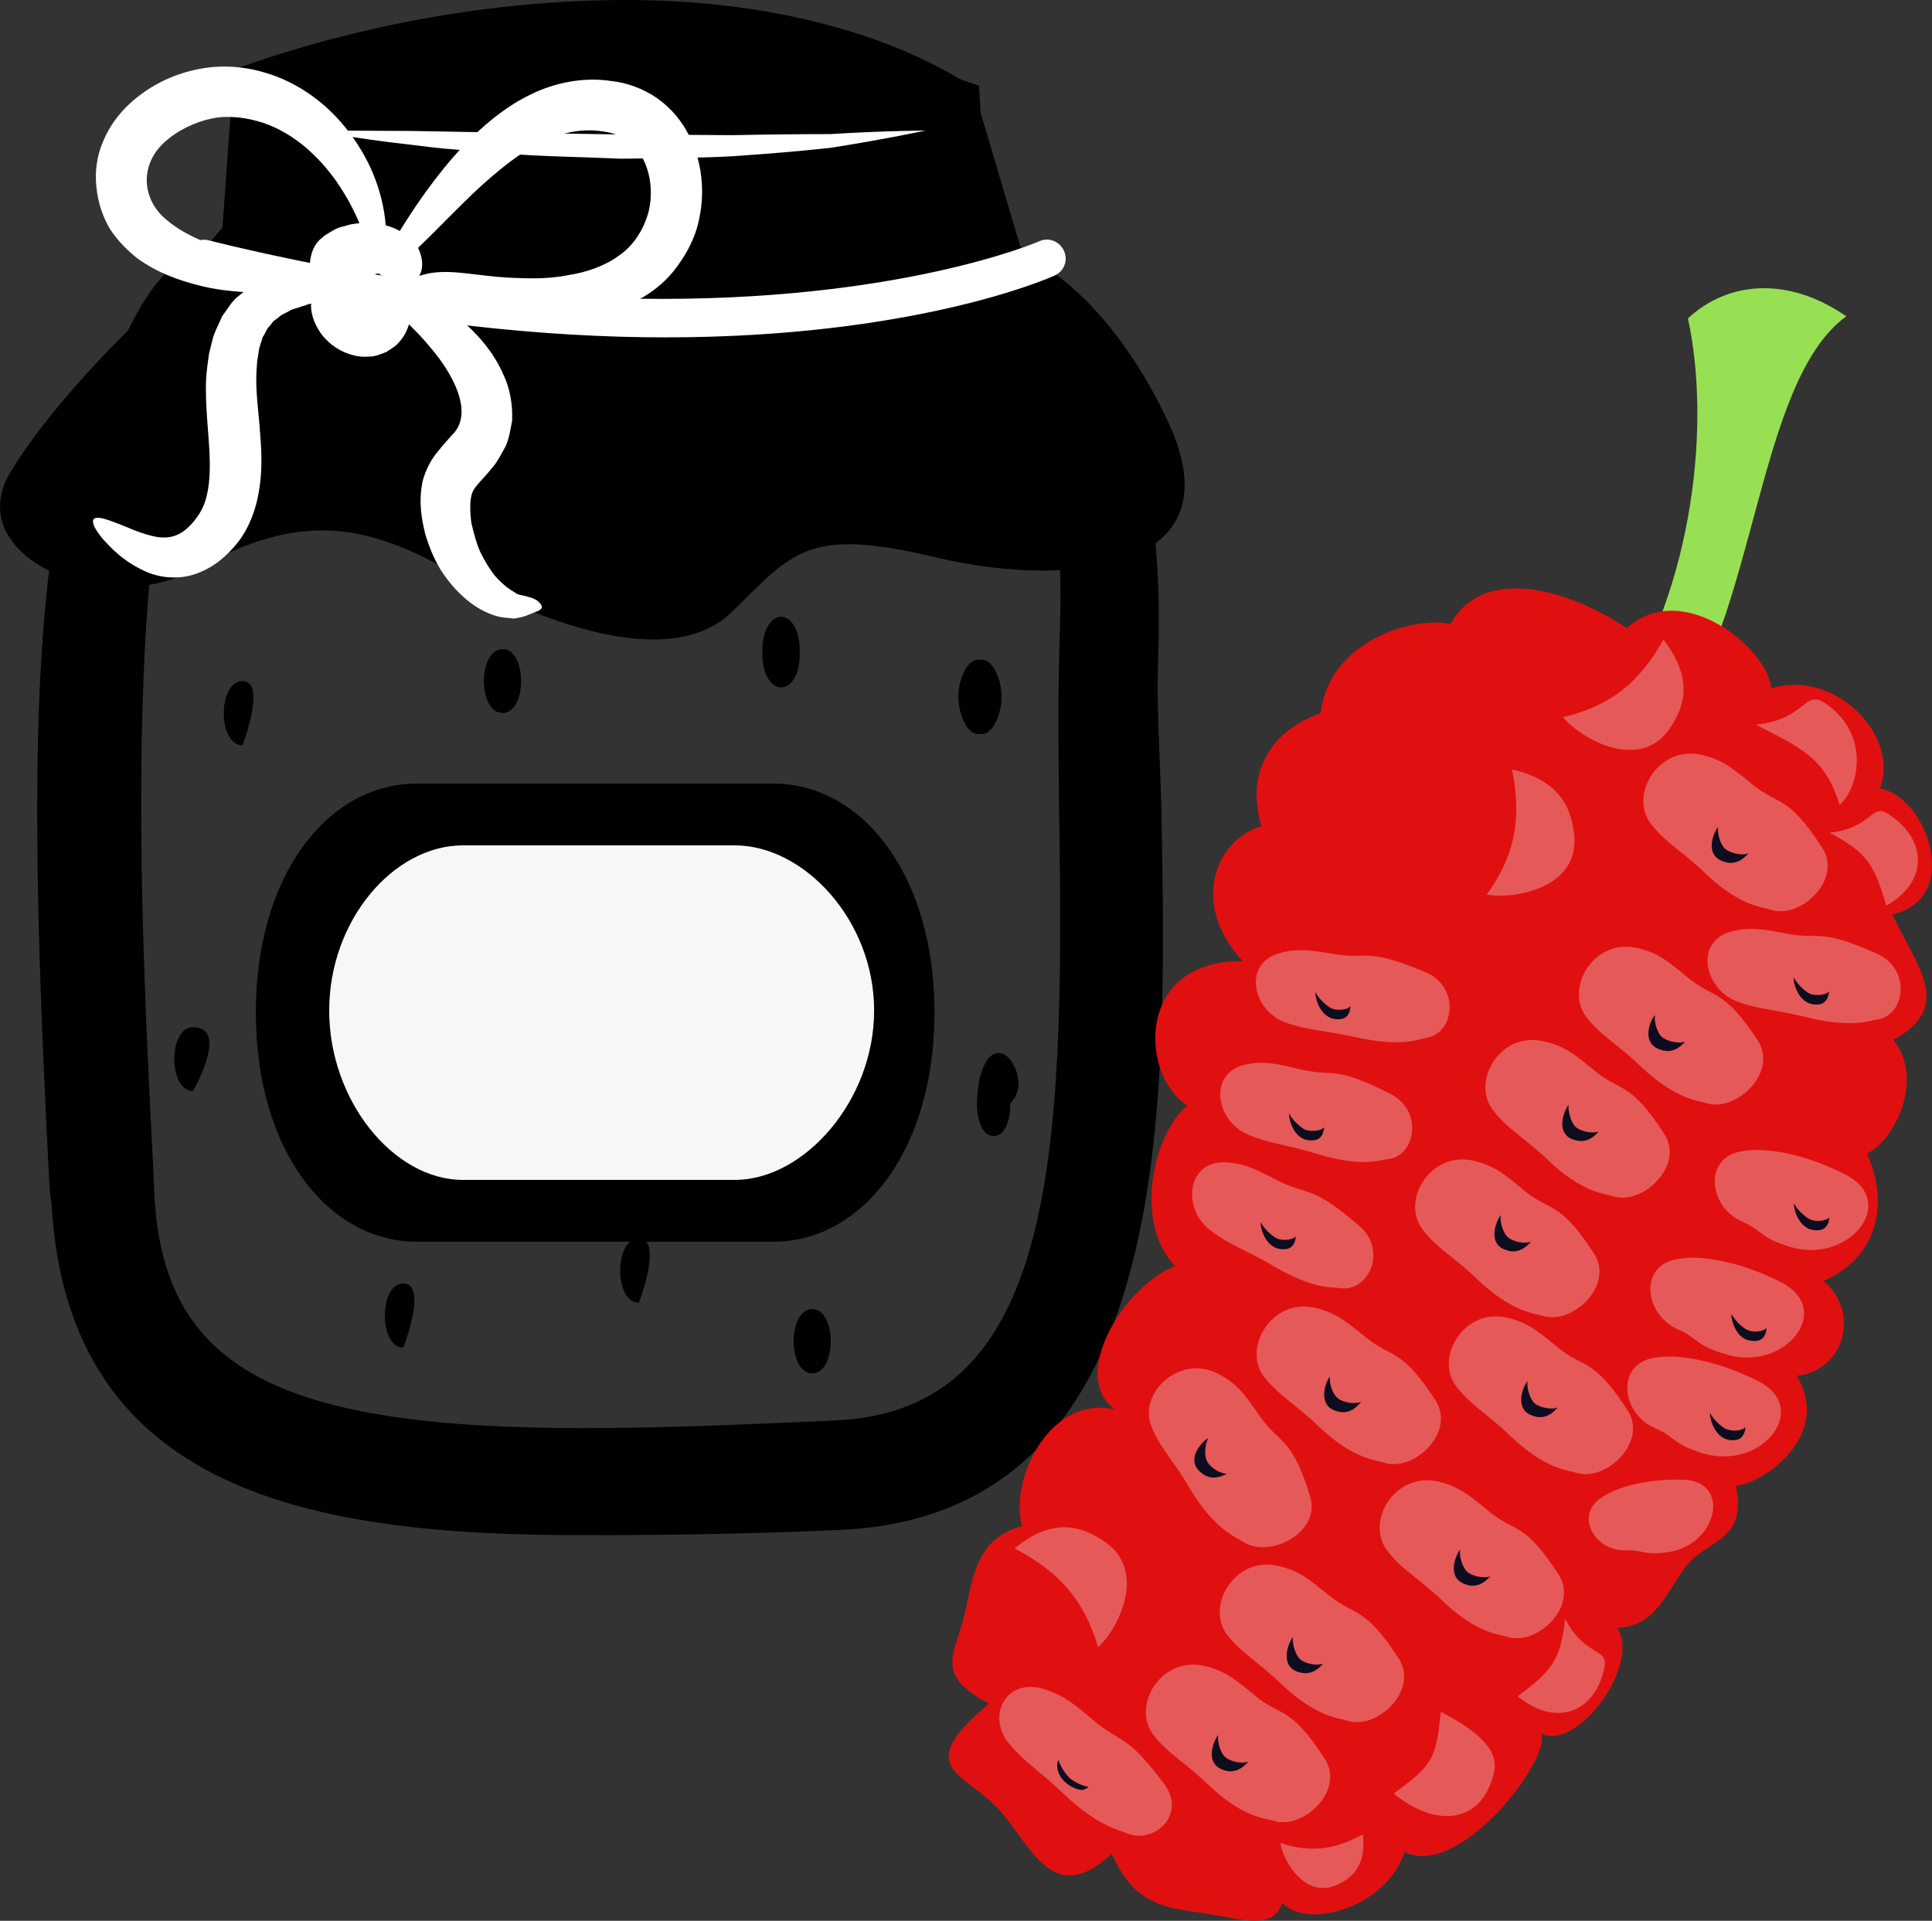
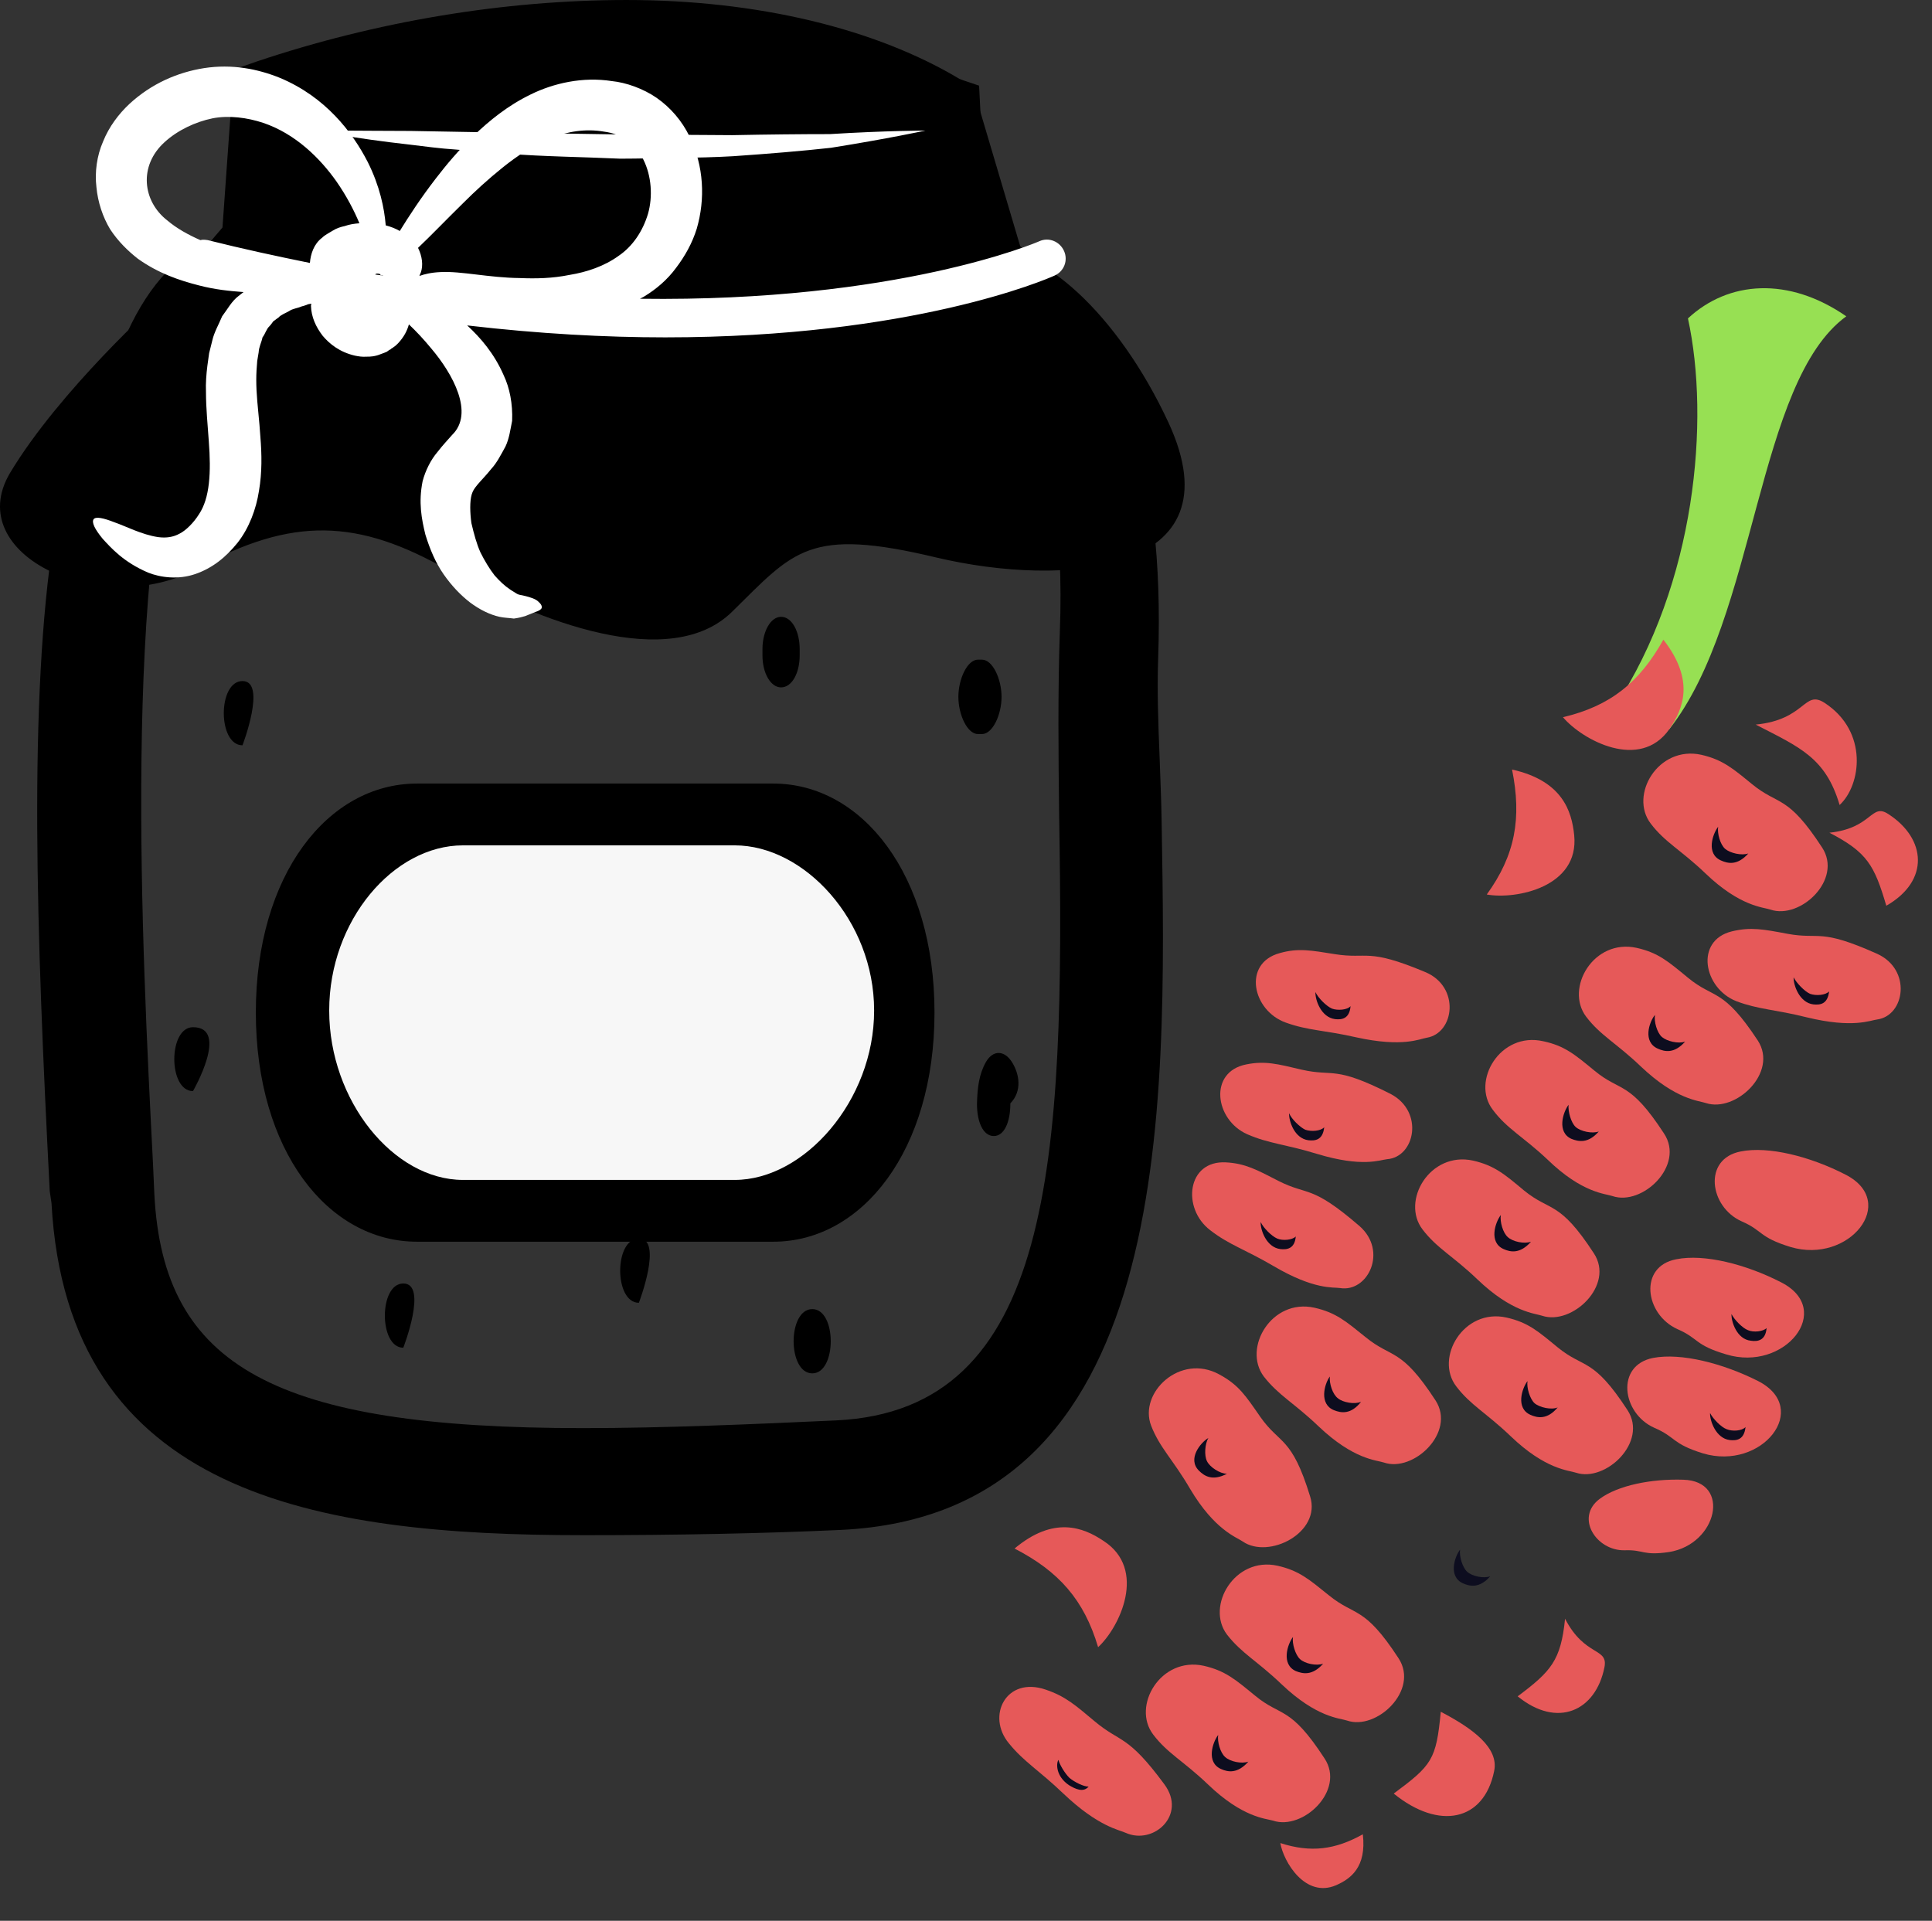
<svg xmlns="http://www.w3.org/2000/svg" xmlns:ns1="http://sodipodi.sourceforge.net/DTD/sodipodi-0.dtd" xmlns:ns2="http://www.inkscape.org/namespaces/inkscape" xml:space="preserve" width="55.028mm" height="54.714mm" version="1.1" style="clip-rule:evenodd;fill-rule:evenodd;image-rendering:optimizeQuality;shape-rendering:geometricPrecision;text-rendering:geometricPrecision" viewBox="0 0 5502.793 5471.376" id="svg135" ns1:docname="3004.svg" ns2:version="0.92.4 (5da689c313, 2019-01-14)">
  <rect x="0" y="0" width="5502.793" height="5471.376" fill="#333333" stroke="none" />
  <ns1:namedview pagecolor="#ffffff" bordercolor="#666666" borderopacity="1" objecttolerance="10" gridtolerance="10" guidetolerance="10" ns2:pageopacity="0" ns2:pageshadow="2" ns2:window-width="640" ns2:window-height="480" id="namedview137" showgrid="false" ns2:zoom="0.2102413" ns2:cx="102.60188" ns2:cy="91.705548" ns2:window-x="0" ns2:window-y="0" ns2:window-maximized="0" ns2:current-layer="svg135" />
  <defs id="defs4">
    <style type="text/css" id="style2">
   
    .fil6 {fill:#0D0D1F}
    .fil3 {fill:#97E053}
    .fil4 {fill:#E01010}
    .fil5 {fill:#E65959}
    .fil0 {fill:black;fill-rule:nonzero}
    .fil2 {fill:#F7F7F7;fill-rule:nonzero}
    .fil1 {fill:white;fill-rule:nonzero}
   
  </style>
  </defs>
  <g id="Vrstva_x0020_1" transform="translate(-7785.325,-11805)">
    <g id="_647921224">
      <path class="fil0" d="m 9570,11911 c -334,0 -686,57 -1019,170 l -34,493 -36,4 c -493,51 -407,1736 -366,2545 l 5,89 c 32,639 531,767 1326,767 228,0 484,-11 726,-22 766,-36 751,-990 736,-1832 -3,-185 -4,-360 2,-516 31,-823 -310,-1040 -313,-1042 l -2,-12 -127,-432 c -70,-42 -358,-212 -898,-212 z m -1533,3310 -4,-29 c -63,-1218 -97,-2425 394,-2460 h 2203 c 94,0 377,172 348,945 -6,154 7,291 10,475 14,838 32,1866 -814,1905 -242,11 -499,15 -728,15 -820,0 -1373,-147 -1409,-851 z" id="path7" ns2:connector-curvature="0" style="fill:#000000;fill-rule:nonzero" />
      <path class="fil0" d="m 8619,12626 h 1881 l -8,-46 -114,-386 c -208,-114 -492,-177 -808,-177 -304,0 -620,49 -918,142 z m -300,267 c -187,502 -129,1620 -98,2225 l 4,89 c 25,492 345,666 1221,666 228,0 481,-11 721,-22 617,-29 652,-733 635,-1724 -2,-163 -4,-352 2,-522 11,-292 -25,-534 -106,-721 -34,-35 -62,-46 -70,-47 H 8431 c -43,4 -79,22 -112,56 z m 1127,3285 c -760,0 -1469,-115 -1514,-946 l -5,-34 c -38,-735 -61,-1399 12,-1868 l -38,43 54,-135 c 38,-196 96,-352 180,-457 63,-150 146,-246 249,-287 l 35,-41 32,-450 66,-23 c 340,-114 704,-175 1053,-175 372,0 710,81 952,227 l 35,22 134,452 c 45,39 120,119 187,262 59,71 122,183 163,357 l 19,92 12,91 c 12,107 17,230 12,373 -3,92 0,178 4,278 2,60 5,122 6,191 14,831 34,1969 -915,2013 -218,10 -465,15 -733,15 z" id="path9" ns2:connector-curvature="0" style="fill:#000000;fill-rule:nonzero" />
      <path class="fil0" d="m 11114,13010 c -145,-313 -368,-509 -516,-491 l -24,-470 c -1213,-421 -2086,25 -2086,25 l -8,432 -244,158 c 0,0 -281,253 -422,488 -140,235 264,420 534,272 269,-148 457,-142 715,6 257,148 633,290 808,117 176,-173 217,-241 581,-154 363,86 861,49 662,-383 z" id="path11" ns2:connector-curvature="0" style="fill:#000000;fill-rule:nonzero" />
      <path class="fil1" d="m 8683,12177 c 0,0 27,0 75,0 48,0 116,1 197,1 163,3 380,7 598,10 54,0 108,1 162,1 53,0 106,1 156,1 102,-2 197,-3 278,-3 163,-10 272,-10 272,-10 0,0 -106,23 -269,49 -81,9 -177,17 -279,24 -51,3 -104,4 -158,5 -54,0 -108,2 -163,2 -109,-5 -218,-6 -320,-14 -51,-3 -101,-8 -148,-12 -46,-3 -90,-9 -131,-14 -81,-9 -149,-19 -196,-27 -47,-8 -74,-13 -74,-13 z" id="path13" ns2:connector-curvature="0" style="fill:#ffffff;fill-rule:nonzero" />
      <path class="fil1" d="m 8377,12489 c -7,-1 -14,-2 -21,0 -34,-15 -67,-33 -94,-56 -71,-55 -82,-156 -8,-223 37,-34 88,-58 137,-68 46,-9 99,-2 144,13 92,31 162,101 208,166 30,43 51,84 66,120 -14,1 -28,3 -42,8 -10,2 -23,6 -34,13 -11,7 -22,12 -30,20 -24,18 -33,47 -35,72 -94,-19 -191,-40 -291,-65 z m 477,98 c 1,-1 1,-1 2,-2 3,-1 8,-1 12,1 1,0 0,2 1,2 1,1 4,1 6,1 1,0 1,1 2,1 -8,-1 -15,-2 -23,-3 z m 126,4 c 1,-4 3,-7 4,-10 7,-20 4,-46 -8,-70 36,-34 78,-78 129,-128 33,-33 70,-67 111,-100 41,-33 87,-64 136,-84 50,-20 102,-28 154,-19 53,7 87,34 112,80 23,46 27,105 13,154 -15,50 -44,93 -84,120 -40,29 -90,46 -139,54 -49,10 -96,11 -143,9 -87,-1 -166,-20 -224,-17 -27,1 -47,6 -61,11 z m -902,749 c 24,26 59,66 129,96 35,14 86,21 135,4 49,-17 87,-48 120,-89 33,-42 53,-96 61,-148 9,-53 8,-104 4,-153 -3,-49 -9,-93 -11,-133 -1,-21 -1,-39 0,-57 1,-9 1,-18 2,-27 1,-8 3,-16 4,-24 1,-17 8,-28 11,-43 8,-10 11,-24 20,-32 4,-4 7,-9 11,-14 5,-3 9,-7 14,-10 8,-9 21,-13 31,-19 10,-7 24,-8 35,-13 5,-1 10,-3 16,-5 0,-1 6,-2 12,-3 0,2 -1,4 -1,6 1,32 14,60 33,85 20,24 49,47 92,57 10,2 21,4 33,3 6,0 12,0 18,-1 7,-1 15,-3 22,-6 6,-2 16,-6 18,-7 l 7,-5 4,-2 1,-1 1,-1 5,-3 v 0 0 l 1,-1 c 5,-3 9,-7 13,-11 17,-18 26,-36 31,-54 20,19 41,41 64,69 61,72 123,184 59,246 -12,14 -25,27 -42,49 -18,21 -34,52 -42,83 -12,60 -3,107 8,152 13,42 29,80 52,113 23,33 48,59 75,80 28,21 57,35 84,41 14,3 27,3 41,5 15,-2 25,-5 32,-7 12,-5 22,-9 30,-12 6,-2 13,-5 16,-9 3,-4 2,-11 -7,-19 -8,-9 -25,-14 -42,-18 -9,-2 -17,-3 -21,-6 -4,-3 -12,-7 -19,-12 -15,-10 -29,-23 -44,-40 -14,-18 -28,-41 -40,-65 -11,-24 -19,-54 -26,-84 -4,-29 -5,-62 1,-82 3,-9 6,-15 16,-27 9,-11 26,-28 41,-47 14,-15 27,-40 39,-62 11,-23 14,-49 19,-73 2,-49 -7,-94 -24,-130 -27,-62 -66,-107 -104,-142 206,24 395,34 564,34 703,0 1085,-165 1109,-176 27,-12 39,-43 27,-70 -12,-27 -43,-40 -70,-28 -6,3 -405,174 -1138,164 5,-3 9,-4 13,-7 33,-20 65,-47 90,-81 25,-33 46,-70 59,-112 24,-83 21,-177 -21,-263 -21,-43 -53,-81 -93,-109 -39,-27 -88,-44 -128,-48 -83,-13 -166,6 -231,38 -66,32 -118,75 -161,116 -44,42 -79,84 -109,123 -44,57 -77,108 -103,150 -12,-7 -25,-12 -40,-16 -4,-49 -17,-112 -51,-180 -44,-86 -121,-186 -250,-240 -64,-26 -137,-40 -216,-28 -76,12 -150,44 -213,102 -31,29 -58,65 -75,107 -18,41 -24,88 -19,130 4,43 18,85 39,120 23,35 51,62 79,84 59,42 119,62 174,76 46,12 87,16 127,19 -5,4 -9,7 -14,11 -20,15 -31,37 -47,58 -9,22 -23,46 -28,69 -3,12 -6,24 -9,36 -2,12 -3,24 -5,36 -3,24 -5,50 -4,74 0,48 5,95 8,140 7,90 3,163 -28,209 -15,24 -37,46 -55,55 -18,10 -38,13 -61,10 -47,-7 -92,-31 -124,-42 -33,-13 -54,-17 -60,-9 -6,9 3,28 26,56 z" id="path15" ns2:connector-curvature="0" style="fill:#ffffff;fill-rule:nonzero" />
      <path class="fil0" d="m 8476,13745 c -71,0 -71,183 0,183 0,0 70,-183 0,-183 z" id="path17" ns2:connector-curvature="0" style="fill:#000000;fill-rule:nonzero" />
      <path class="fil0" d="m 8335,14731 c -71,0 -71,182 0,182 0,0 105,-182 0,-182 z" id="path19" ns2:connector-curvature="0" style="fill:#000000;fill-rule:nonzero" />
      <path class="fil0" d="m 8934,15461 c -70,0 -70,183 0,183 0,0 71,-183 0,-183 z" id="path21" ns2:connector-curvature="0" style="fill:#000000;fill-rule:nonzero" />
-       <path class="fil0" d="m 9217,13654 c -71,0 -71,182 0,182 70,0 70,-182 0,-182 z" id="path23" ns2:connector-curvature="0" style="fill:#000000;fill-rule:nonzero" />
+       <path class="fil0" d="m 9217,13654 z" id="path23" ns2:connector-curvature="0" style="fill:#000000;fill-rule:nonzero" />
      <path class="fil0" d="m 10582,13896 c 31,0 56,-56 56,-106 0,-50 -25,-106 -56,-106 h -11 c -31,0 -56,56 -56,106 0,50 25,106 56,106 z" id="path25" ns2:connector-curvature="0" style="fill:#000000;fill-rule:nonzero" />
      <path class="fil0" d="m 10668,14831 c -21,-34 -54,-37 -75,0 -19,34 -24,72 -25,119 0,50 17,91 48,91 30,0 47,-41 47,-91 v -2 c 35,-36 25,-85 5,-117 z" id="path27" ns2:connector-curvature="0" style="fill:#000000;fill-rule:nonzero" />
      <path class="fil0" d="m 10099,15534 c -71,0 -71,183 0,183 70,0 70,-183 0,-183 z" id="path29" ns2:connector-curvature="0" style="fill:#000000;fill-rule:nonzero" />
      <path class="fil0" d="m 10063,13672 v -18 c 0,-50 -22,-92 -53,-92 -30,0 -53,42 -53,92 v 18 c 0,50 23,91 53,91 31,0 53,-41 53,-91 z" id="path31" ns2:connector-curvature="0" style="fill:#000000;fill-rule:nonzero" />
      <path class="fil0" d="m 9605,15333 c -71,0 -71,183 0,183 0,0 70,-183 0,-183 z" id="path33" ns2:connector-curvature="0" style="fill:#000000;fill-rule:nonzero" />
      <path class="fil0" d="m 8514,14689 c 0,393 205,653 459,653 h 1015 c 253,0 459,-260 459,-653 0,-392 -206,-652 -459,-652 H 8973 c -254,0 -459,260 -459,652 z" id="path35" ns2:connector-curvature="0" style="fill:#000000;fill-rule:nonzero" />
      <path class="fil2" d="m 10275,14683 c 0,-256 -199,-470 -397,-470 h -774 c -198,0 -381,214 -381,470 v 1 c 0,256 183,482 381,482 h 774 c 198,0 397,-226 397,-482 z" id="path37" ns2:connector-curvature="0" style="fill:#f7f7f7;fill-rule:nonzero" />
    </g>
    <path class="fil3" d="m 12385,13818 155,64 c 250,-318 247,-989 504,-1176 -165,-114 -336,-101 -451,6 63,289 23,755 -208,1106 z" id="path40" ns2:connector-curvature="0" style="fill:#97e053" />
-     <path class="fil4" d="m 12830,13766 c 182,-57 367,135 310,285 134,23 236,314 35,359 71,149 176,263 3,357 88,110 7,284 -75,324 53,116 52,284 -124,363 106,88 60,255 -76,270 104,174 -103,310 -173,313 32,167 -85,146 -151,241 -56,82 -86,160 -188,164 70,102 -112,353 -216,301 30,72 -234,417 -389,337 -48,154 -274,225 -349,145 -23,80 -120,46 -203,33 -115,-19 -214,-15 -282,-173 -169,159 -229,-24 -323,-127 -99,-107 -248,-115 -27,-300 -160,-85 -95,-139 -68,-260 23,-104 33,-210 162,-246 -36,-134 80,-375 265,-332 -130,-93 21,-348 171,-409 -119,-124 -62,-376 35,-457 -135,-86 -149,-415 158,-411 -147,-157 -84,-342 53,-385 -46,-158 30,-272 169,-322 23,-201 255,-276 370,-254 95,-170 338,-97 502,12 162,-145 406,65 411,172 z" id="path42" ns2:connector-curvature="0" style="fill:#e01010" />
    <path class="fil5" d="m 12126,15196 c 76,62 100,27 199,179 60,91 -62,206 -147,178 -20,-7 -86,-9 -185,-104 -70,-67 -115,-88 -156,-142 -62,-81 21,-223 144,-196 61,14 90,39 145,85 z" id="path44" ns2:connector-curvature="0" style="fill:#e65959" />
    <path class="fil5" d="m 12327,14855 c 75,62 99,27 198,179 60,91 -62,207 -147,178 -20,-7 -86,-8 -185,-104 -70,-66 -115,-87 -156,-142 -62,-81 21,-223 144,-195 61,13 90,38 146,84 z" id="path46" ns2:connector-curvature="0" style="fill:#e65959" />
    <path class="fil5" d="m 12593,14590 c 75,62 99,27 199,179 59,91 -63,206 -148,178 -20,-7 -85,-9 -185,-104 -70,-67 -115,-88 -156,-142 -61,-81 21,-223 144,-196 62,14 90,39 146,85 z" id="path48" ns2:connector-curvature="0" style="fill:#e65959" />
    <path class="fil5" d="m 12776,14039 c 76,62 100,28 199,180 60,91 -62,206 -147,177 -20,-7 -86,-8 -185,-103 -70,-67 -115,-88 -156,-142 -62,-81 21,-223 144,-196 61,14 90,39 145,84 z" id="path50" ns2:connector-curvature="0" style="fill:#e65959" />
    <path class="fil5" d="m 12222,15643 c 76,62 100,27 199,179 59,91 -63,206 -147,178 -20,-7 -86,-8 -186,-104 -70,-67 -114,-88 -155,-142 -62,-81 21,-223 143,-196 62,14 90,39 146,85 z" id="path52" ns2:connector-curvature="0" style="fill:#e65959" />
    <path class="fil5" d="m 11675,15614 c 76,62 100,28 199,180 59,91 -63,206 -147,177 -21,-7 -86,-8 -186,-103 -70,-67 -114,-88 -156,-142 -61,-81 22,-223 144,-196 62,14 90,39 146,84 z" id="path54" ns2:connector-curvature="0" style="fill:#e65959" />
    <path class="fil5" d="m 11427,15169 c 85,43 92,9 230,128 82,71 25,190 -55,177 -19,-3 -73,6 -190,-63 -82,-48 -126,-60 -180,-102 -81,-62 -66,-199 45,-193 55,3 88,21 150,53 z" id="path56" ns2:connector-curvature="0" style="fill:#e65959" />
    <path class="fil5" d="m 12877,14465 c 93,17 90,-17 255,57 99,45 79,176 0,187 -19,2 -68,26 -200,-6 -92,-23 -137,-22 -201,-46 -94,-37 -119,-173 -13,-199 54,-13 90,-6 159,7 z" id="path58" ns2:connector-curvature="0" style="fill:#e65959" />
    <path class="fil5" d="m 11493,14852 c 93,21 91,-13 253,69 96,50 70,180 -10,186 -20,2 -70,24 -199,-15 -91,-28 -137,-29 -199,-56 -93,-41 -111,-178 -3,-199 54,-11 90,-1 158,15 z" id="path60" ns2:connector-curvature="0" style="fill:#e65959" />
    <path class="fil5" d="m 13042,15151 c 152,78 10,256 -157,206 -91,-28 -77,-46 -139,-73 -92,-41 -111,-178 -3,-199 79,-16 198,14 299,66 z" id="path62" ns2:connector-curvature="0" style="fill:#e65959" />
    <path class="fil5" d="m 12859,15458 c 152,78 10,256 -157,205 -91,-27 -77,-45 -139,-72 -93,-42 -111,-179 -3,-199 79,-16 198,14 299,66 z" id="path64" ns2:connector-curvature="0" style="fill:#e65959" />
    <path class="fil5" d="m 12793,15739 c 152,78 11,256 -157,206 -90,-28 -76,-46 -139,-73 -92,-41 -111,-178 -3,-199 79,-15 198,15 299,66 z" id="path66" ns2:connector-curvature="0" style="fill:#e65959" />
    <path class="fil5" d="m 12580,16020 c 137,4 97,184 -41,206 -75,11 -71,-7 -126,-5 -81,2 -142,-93 -72,-146 52,-39 148,-58 239,-55 z" id="path68" ns2:connector-curvature="0" style="fill:#e65959" />
    <path class="fil5" d="m 11588,14523 c 94,15 90,-19 257,51 100,42 83,174 4,187 -19,3 -68,28 -200,-1 -92,-21 -137,-19 -201,-42 -96,-34 -124,-169 -18,-198 53,-15 89,-8 158,3 z" id="path70" ns2:connector-curvature="0" style="fill:#e65959" />
-     <path class="fil5" d="m 12026,16110 c 75,62 99,27 198,179 60,91 -62,207 -147,178 -20,-7 -86,-8 -185,-104 -70,-66 -115,-87 -156,-142 -62,-81 21,-223 144,-196 61,14 90,39 146,85 z" id="path72" ns2:connector-curvature="0" style="fill:#e65959" />
    <path class="fil5" d="m 11570,16349 c 76,62 100,28 199,180 59,91 -63,206 -147,177 -21,-7 -86,-8 -186,-103 -70,-67 -114,-88 -156,-142 -61,-81 22,-223 144,-196 62,14 90,39 146,84 z" id="path74" ns2:connector-curvature="0" style="fill:#e65959" />
    <path class="fil5" d="m 11360,16635 c 75,62 99,27 198,179 60,91 -62,206 -147,177 -20,-6 -86,-8 -185,-103 -70,-67 -115,-88 -156,-142 -62,-81 21,-223 144,-196 61,14 90,39 146,85 z" id="path76" ns2:connector-curvature="0" style="fill:#e65959" />
    <path class="fil5" d="m 10903,16708 c 75,63 93,36 199,180 64,87 -31,173 -110,138 -19,-9 -78,-17 -178,-112 -70,-67 -112,-90 -155,-143 -65,-78 -8,-192 105,-153 56,19 84,44 139,90 z" id="path78" ns2:connector-curvature="0" style="fill:#e65959" />
    <path class="fil5" d="m 11375,15841 c 56,80 89,54 142,227 32,103 -118,179 -192,128 -17,-12 -80,-32 -150,-150 -49,-84 -86,-116 -111,-180 -36,-94 83,-207 194,-146 56,30 76,62 117,121 z" id="path80" ns2:connector-curvature="0" style="fill:#e65959" />
    <path class="fil5" d="m 12786,13869 c 143,-14 137,-100 196,-62 126,82 104,235 43,291 -40,-135 -113,-164 -239,-229 z" id="path82" ns2:connector-curvature="0" style="fill:#e65959" />
    <path class="fil5" d="m 12996,14177 c 123,-13 118,-86 168,-53 108,70 118,190 -6,261 -34,-115 -54,-152 -162,-208 z" id="path84" ns2:connector-curvature="0" style="fill:#e65959" />
    <path class="fil5" d="m 12243,16416 c 57,110 124,81 112,139 -25,124 -134,174 -247,82 95,-71 123,-102 135,-221 z" id="path86" ns2:connector-curvature="0" style="fill:#e65959" />
    <path class="fil5" d="m 11889,16681 c 92,48 166,103 152,169 -29,143 -157,169 -286,64 109,-81 121,-96 134,-233 z" id="path88" ns2:connector-curvature="0" style="fill:#e65959" />
    <path class="fil5" d="m 10675,16216 c 111,-93 195,-61 253,-22 126,81 46,247 -15,303 -40,-135 -112,-216 -238,-281 z" id="path90" ns2:connector-curvature="0" style="fill:#e65959" />
    <path class="fil5" d="m 11667,17030 c 11,94 -35,127 -76,145 -88,38 -150,-67 -159,-120 87,28 156,19 235,-25 z" id="path92" ns2:connector-curvature="0" style="fill:#e65959" />
    <path class="fil5" d="m 12092,13997 c 143,32 170,118 177,187 15,148 -166,184 -249,169 81,-112 100,-217 72,-356 z" id="path94" ns2:connector-curvature="0" style="fill:#e65959" />
    <path class="fil5" d="m 12523,13627 c 91,117 56,198 17,255 -84,120 -248,31 -303,-34 135,-32 218,-99 286,-221 z" id="path96" ns2:connector-curvature="0" style="fill:#e65959" />
    <path class="fil6" d="m 12339,15028 c -30,35 -58,29 -78,21 -42,-19 -24,-76 -8,-97 -2,19 7,51 20,63 14,13 48,20 66,13 z" id="path98" ns2:connector-curvature="0" style="fill:#0d0d1f" />
    <path class="fil6" d="m 12585,14772 c -31,35 -58,29 -78,20 -43,-19 -25,-75 -8,-96 -3,19 6,51 20,63 14,12 47,20 66,13 z" id="path100" ns2:connector-curvature="0" style="fill:#0d0d1f" />
    <path class="fil6" d="m 12146,15342 c -31,35 -58,30 -78,21 -43,-19 -24,-76 -8,-97 -3,19 6,51 20,63 14,13 47,20 66,13 z" id="path102" ns2:connector-curvature="0" style="fill:#0d0d1f" />
    <path class="fil6" d="m 12222,15814 c -30,36 -58,30 -78,21 -42,-19 -24,-75 -8,-96 -3,19 7,51 20,63 14,12 48,20 66,12 z" id="path104" ns2:connector-curvature="0" style="fill:#0d0d1f" />
    <path class="fil6" d="m 12030,16295 c -31,35 -58,29 -78,20 -42,-19 -24,-75 -8,-96 -3,19 7,51 20,63 14,13 47,20 66,13 z" id="path106" ns2:connector-curvature="0" style="fill:#0d0d1f" />
    <path class="fil6" d="m 11554,16544 c -31,35 -58,29 -78,21 -42,-19 -24,-76 -8,-97 -3,19 7,51 20,63 14,13 47,20 66,13 z" id="path108" ns2:connector-curvature="0" style="fill:#0d0d1f" />
    <path class="fil6" d="m 11341,16823 c -31,35 -58,30 -78,21 -43,-19 -24,-76 -8,-97 -3,19 6,51 20,63 14,13 47,20 66,13 z" id="path110" ns2:connector-curvature="0" style="fill:#0d0d1f" />
    <path class="fil6" d="m 11280,16003 c -42,22 -65,6 -80,-9 -33,-33 4,-79 27,-93 -10,17 -12,50 -4,66 8,17 37,36 57,36 z" id="path112" ns2:connector-curvature="0" style="fill:#0d0d1f" />
    <path class="fil6" d="m 11662,15798 c -29,37 -57,32 -77,24 -43,-17 -28,-74 -12,-96 -2,20 8,51 23,62 14,12 48,18 66,10 z" id="path114" ns2:connector-curvature="0" style="fill:#0d0d1f" />
    <path class="fil6" d="m 11476,15327 c -3,36 -26,38 -44,36 -40,-5 -57,-55 -56,-77 8,17 31,40 47,47 16,7 44,4 53,-6 z" id="path116" ns2:connector-curvature="0" style="fill:#0d0d1f" />
    <path class="fil6" d="m 11557,15016 c -4,37 -26,39 -45,37 -40,-5 -56,-55 -55,-77 7,17 31,40 46,47 17,6 44,4 54,-7 z" id="path118" ns2:connector-curvature="0" style="fill:#0d0d1f" />
    <path class="fil6" d="m 11632,14671 c -3,37 -26,39 -44,37 -40,-5 -57,-55 -56,-77 8,17 31,40 47,47 16,6 44,4 53,-7 z" id="path120" ns2:connector-curvature="0" style="fill:#0d0d1f" />
-     <path class="fil6" d="m 12996,15273 c -4,36 -26,38 -45,36 -40,-5 -57,-55 -56,-76 8,16 31,39 47,46 17,7 44,4 54,-6 z" id="path122" ns2:connector-curvature="0" style="fill:#0d0d1f" />
    <path class="fil6" d="m 12817,15588 c -3,36 -26,39 -45,36 -40,-4 -56,-55 -55,-76 8,16 31,40 47,46 16,7 43,4 53,-6 z" id="path124" ns2:connector-curvature="0" style="fill:#0d0d1f" />
    <path class="fil6" d="m 12757,15870 c -4,37 -26,39 -45,37 -40,-5 -57,-56 -56,-77 8,16 31,40 47,46 17,7 44,5 54,-6 z" id="path126" ns2:connector-curvature="0" style="fill:#0d0d1f" />
    <path class="fil6" d="m 12995,14629 c -4,37 -26,39 -45,37 -40,-5 -57,-56 -56,-77 8,16 31,40 47,47 17,6 44,4 54,-7 z" id="path128" ns2:connector-curvature="0" style="fill:#0d0d1f" />
    <path class="fil6" d="m 10886,16894 c -15,18 -38,7 -56,-4 -37,-25 -37,-61 -30,-72 3,13 18,38 31,51 14,12 42,26 55,25 z" id="path130" ns2:connector-curvature="0" style="fill:#0d0d1f" />
    <path class="fil6" d="m 12765,14236 c -31,35 -58,29 -78,20 -43,-19 -24,-75 -8,-96 -3,19 6,51 20,63 14,12 47,20 66,13 z" id="path132" ns2:connector-curvature="0" style="fill:#0d0d1f" />
  </g>
</svg>